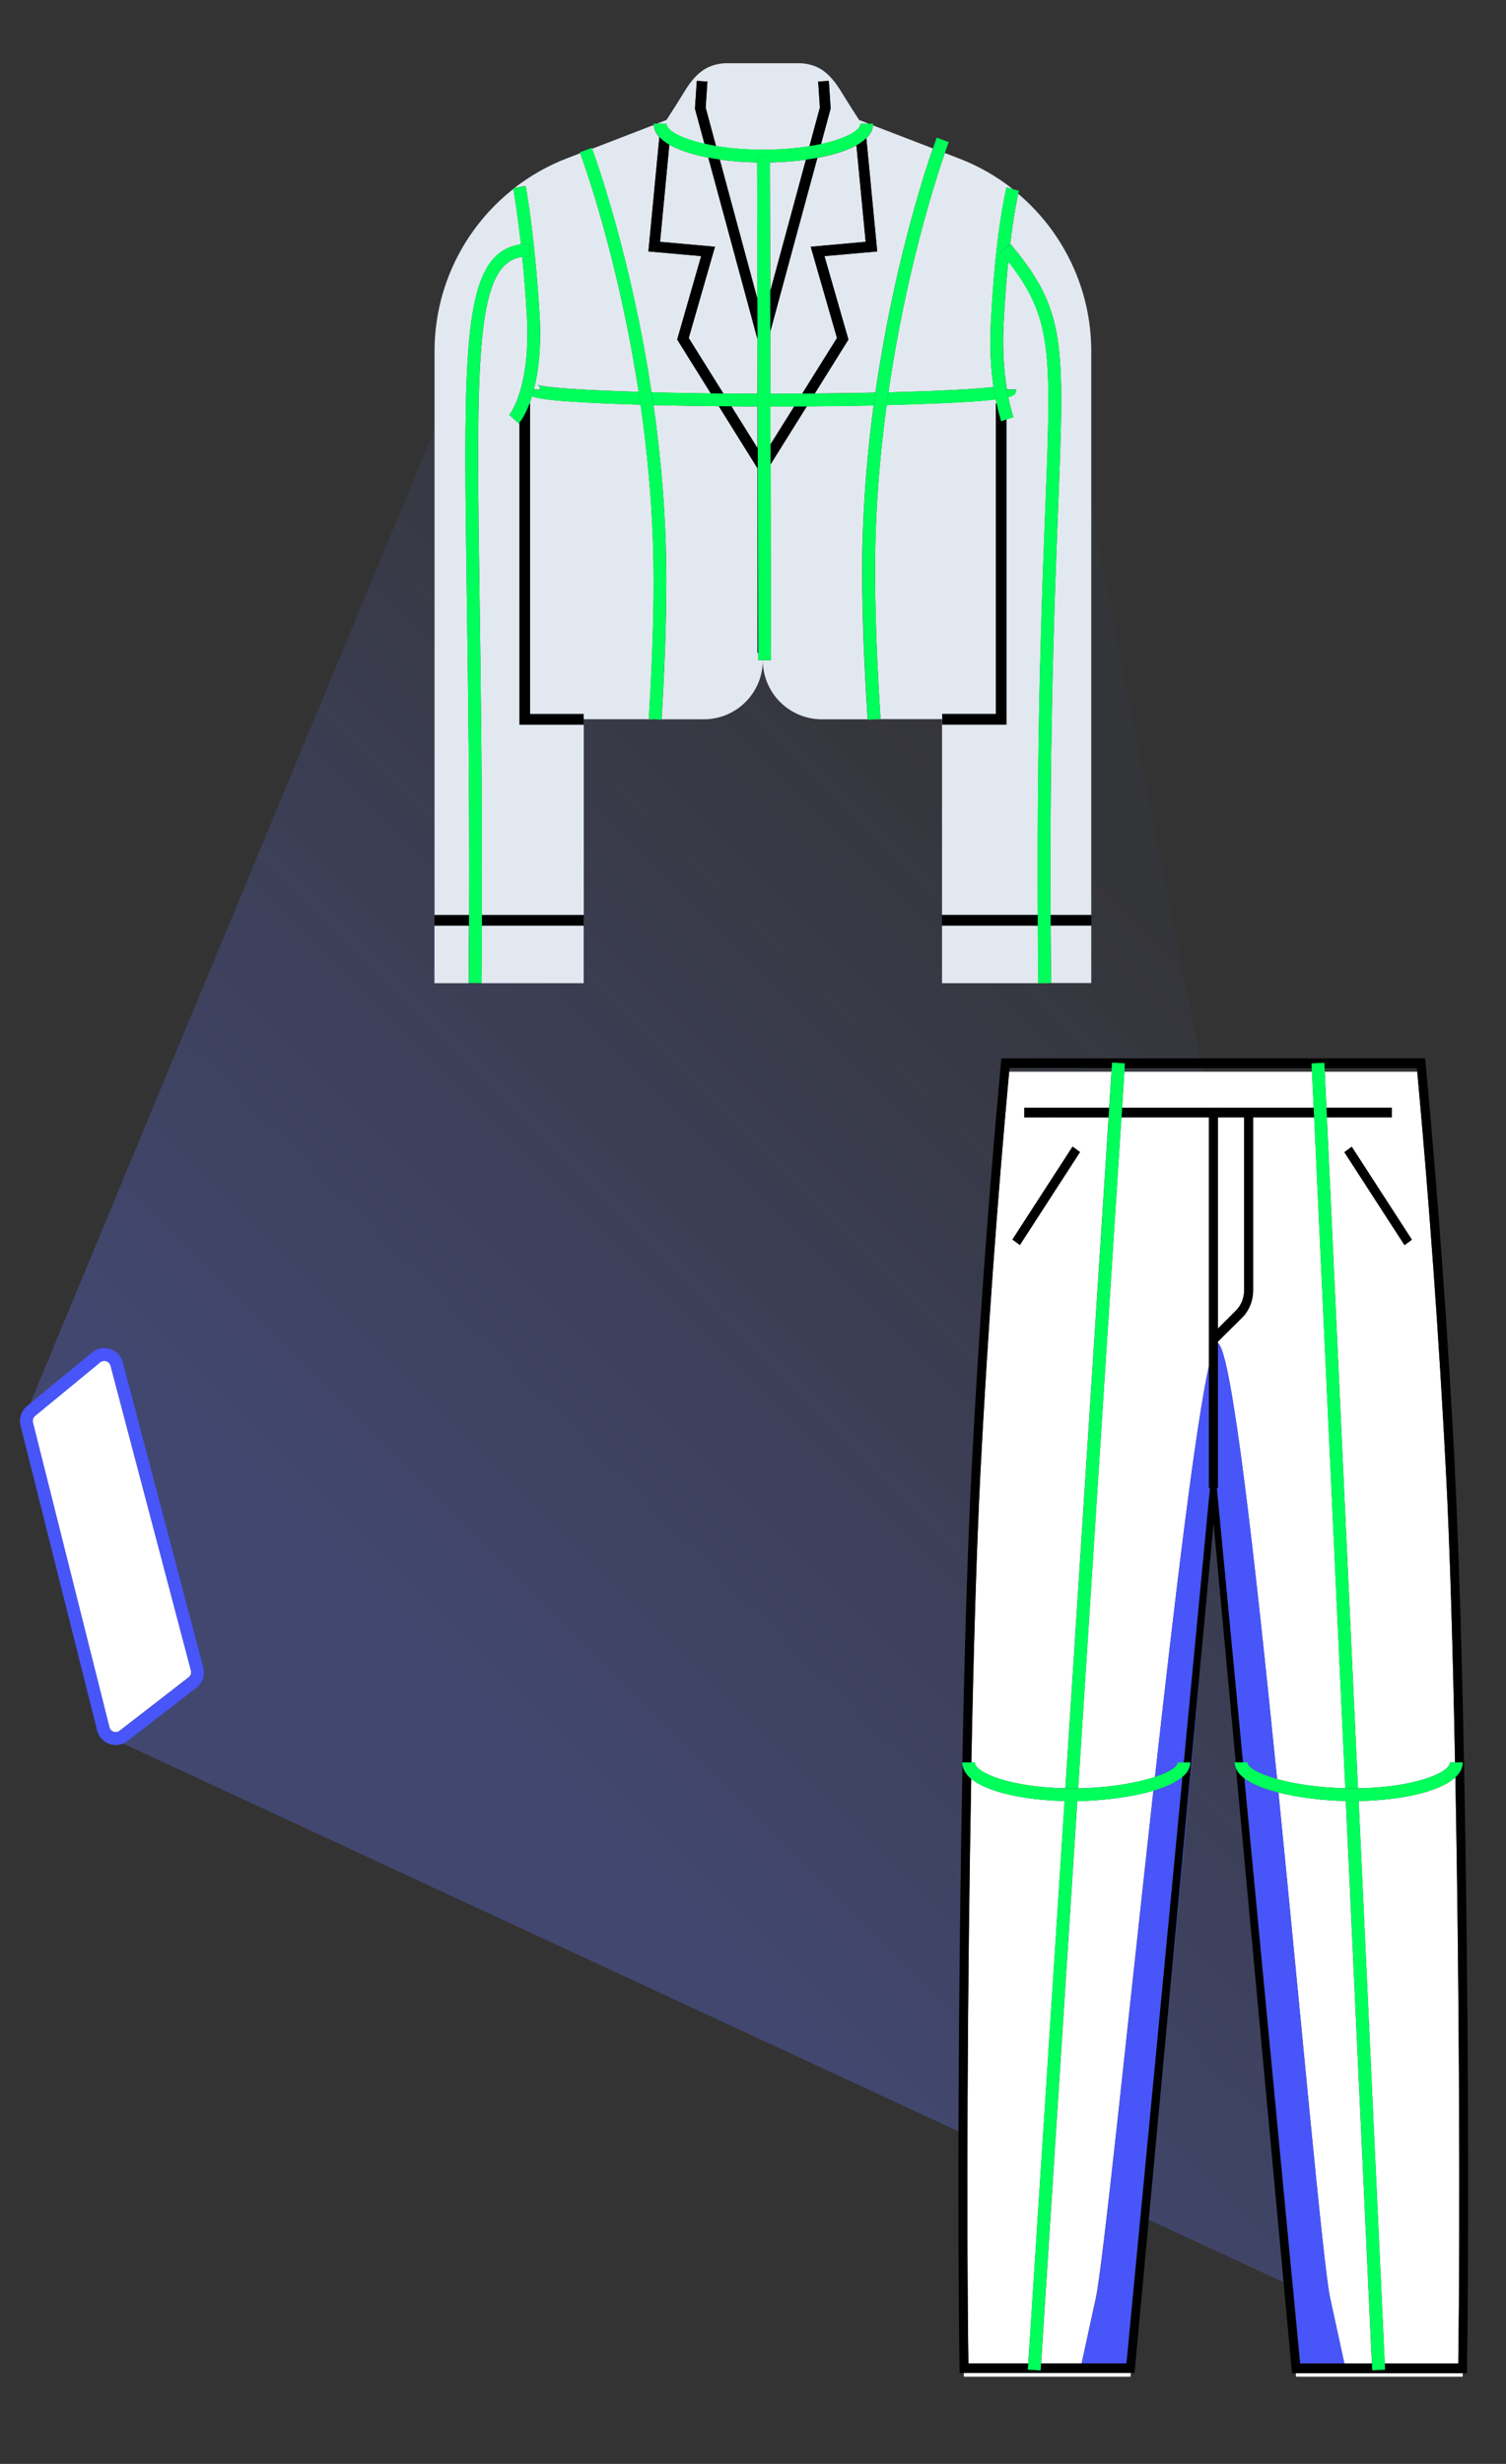
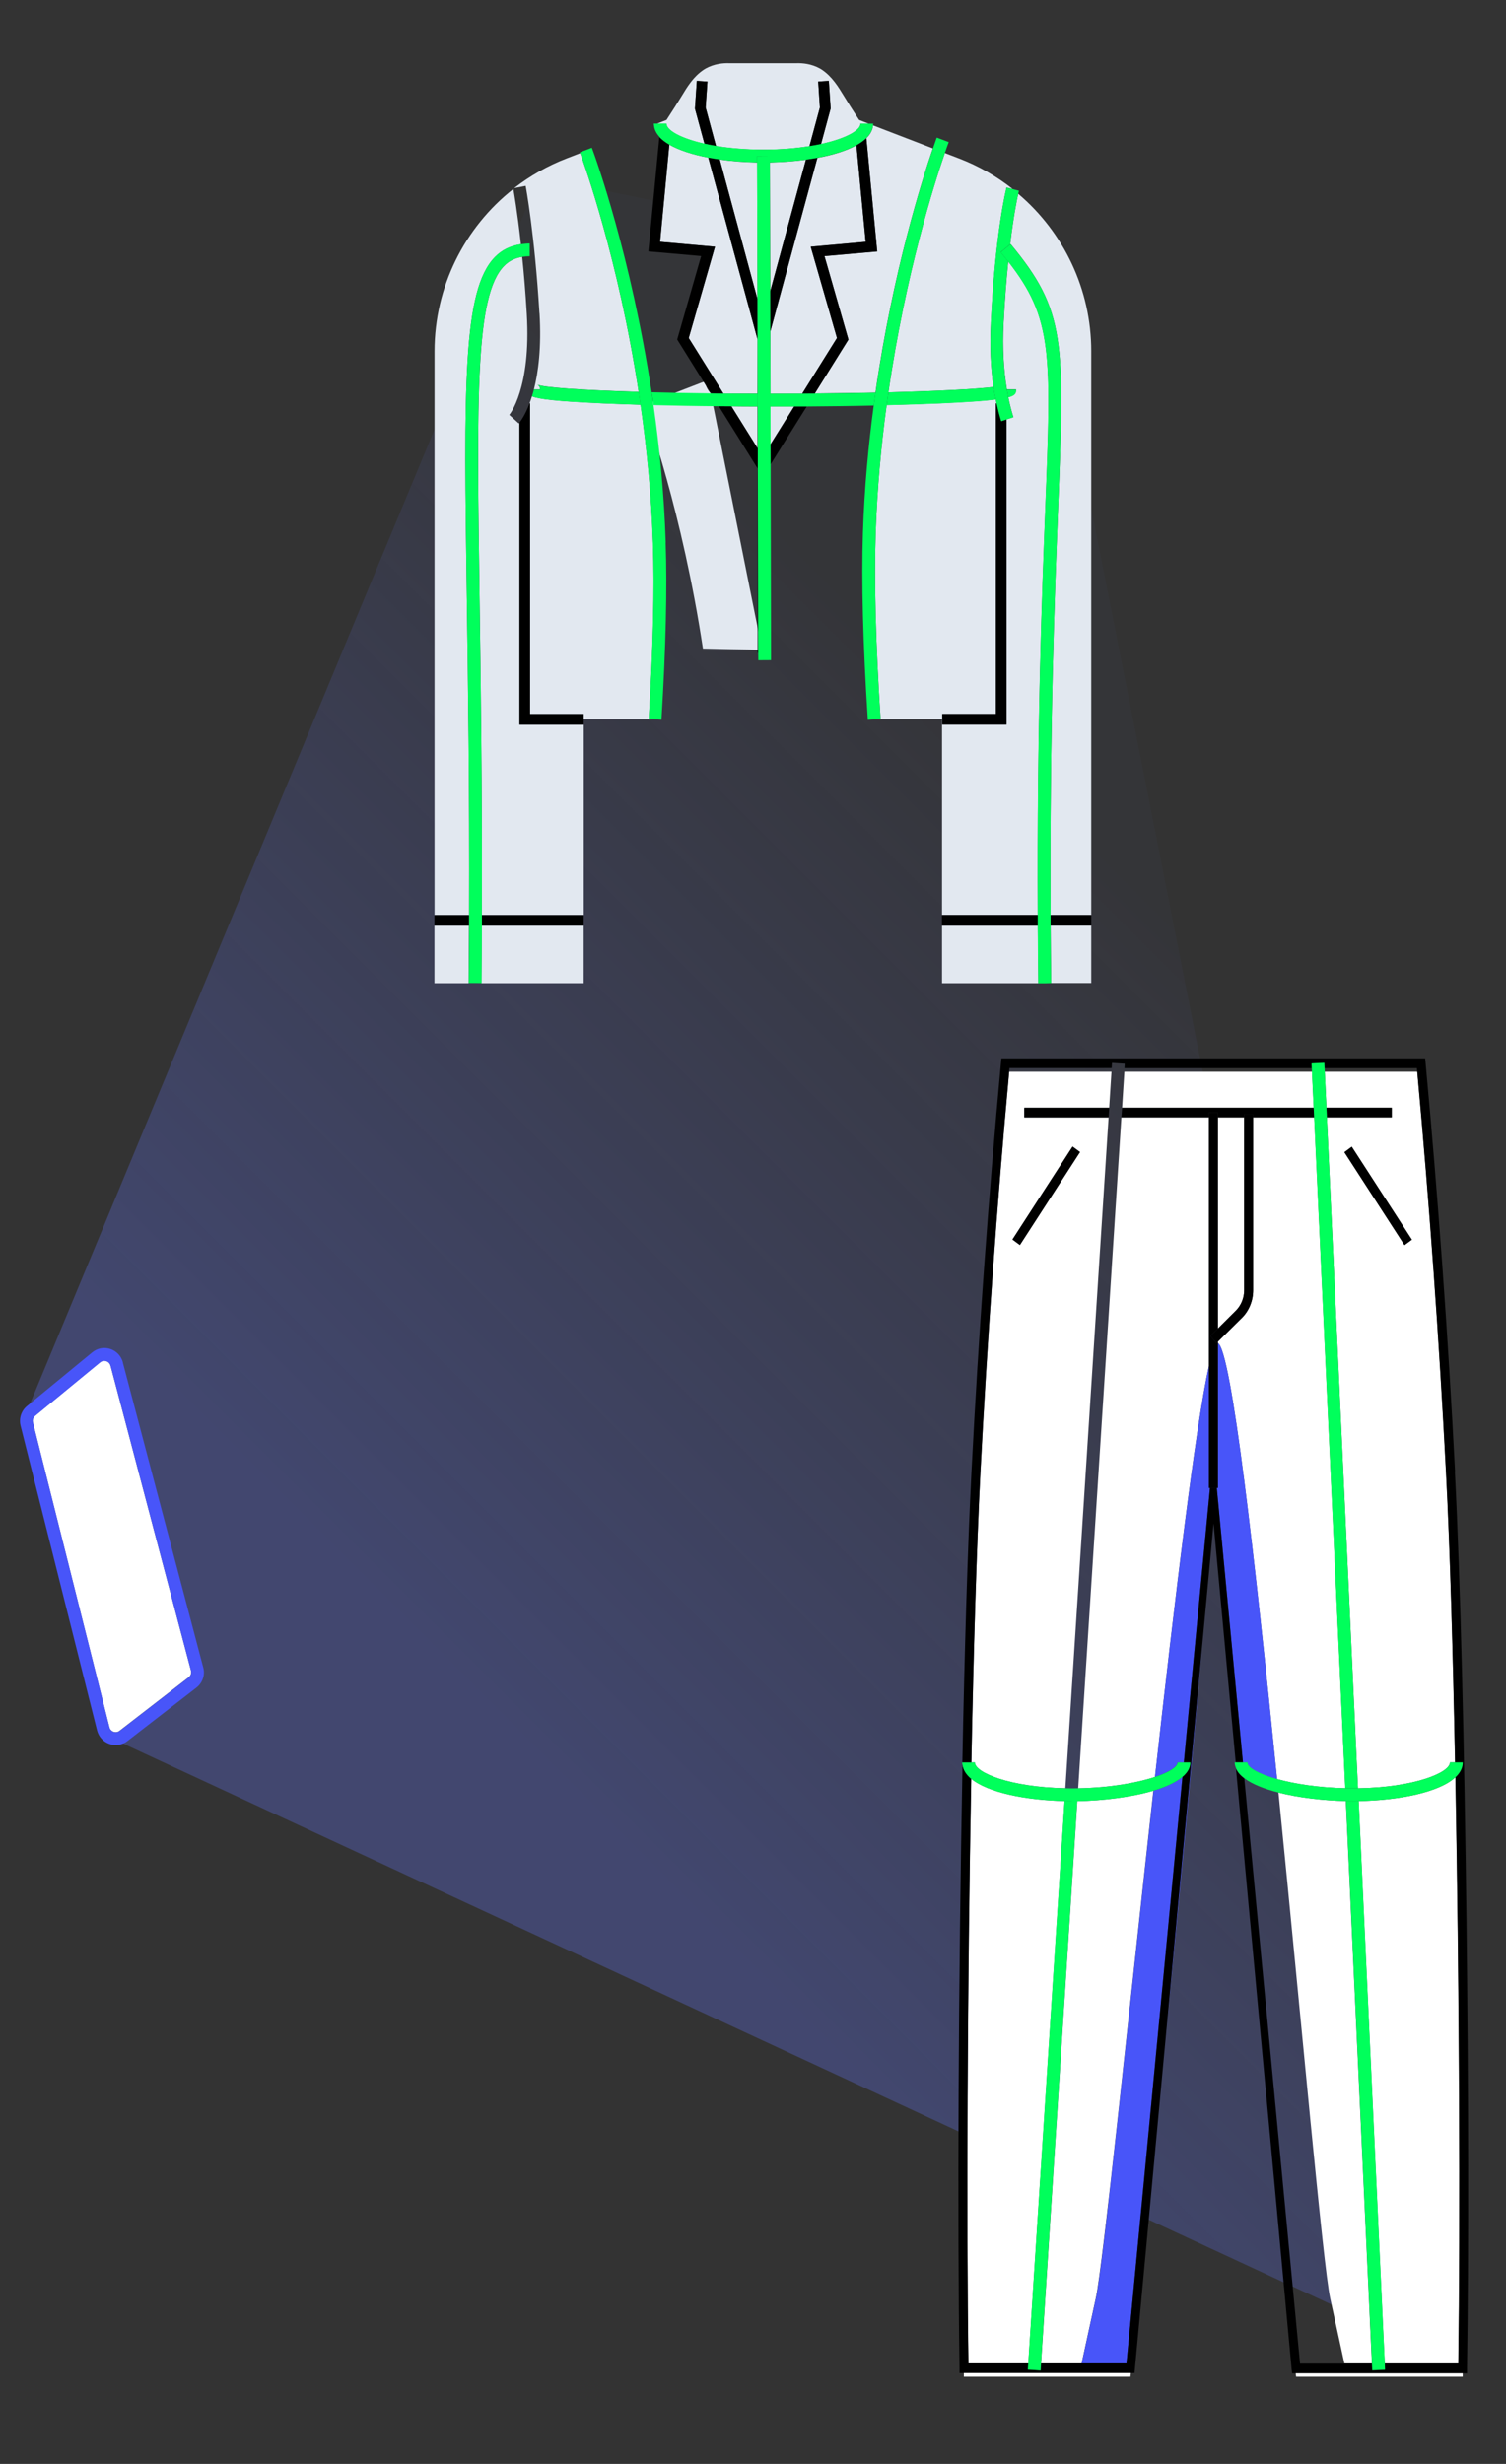
<svg xmlns="http://www.w3.org/2000/svg" id="Livello_2" data-name="Livello 2" viewBox="0 0 177.31 290">
  <rect x="0" y="0" width="177.31" height="290" fill="#333333" stroke="none" />
  <defs>
    <style>
      .cls-1 {
        fill: none;
      }

      .cls-2 {
        fill: url(#Sfumatura_senza_nome_28);
        opacity: .3;
      }

      .cls-3 {
        fill: #4855f9;
      }

      .cls-4 {
        fill: #e2e8f0;
      }

      .cls-5 {
        fill: #00ff5b;
      }

      .cls-6 {
        fill: #fff;
      }

      .cls-7 {
        clip-path: url(#clippath);
      }
    </style>
    <clipPath id="clippath">
      <rect class="cls-1" width="177.31" height="290" />
    </clipPath>
    <linearGradient id="Sfumatura_senza_nome_28" data-name="Sfumatura senza nome 28" x1="116.66" y1="175.77" x2="116.66" y2="15.87" gradientTransform="translate(106.15 325.93) rotate(-135)" gradientUnits="userSpaceOnUse">
      <stop offset="0" stop-color="#6476f9" stop-opacity=".1" />
      <stop offset=".76" stop-color="#6476f9" />
    </linearGradient>
  </defs>
  <g id="GRAPHICS">
    <g class="cls-7">
      <g>
        <polygon class="cls-2" points="171.7 278.17 12.54 204.31 3.1 166.26 63.49 20.86 123.18 33.09 171.7 278.17" />
        <g>
          <path class="cls-1" d="M144.91,126.14h9.56l-.02-.44h-22.04l-.03.44h12.53Z" />
          <path class="cls-1" d="M130.9,125.7h-12.03c-.01.15-.02.29-.04.44h12.04l.03-.44Z" />
          <path class="cls-1" d="M166.88,126.14c-.01-.15-.02-.29-.04-.44h-10.88l.02.44h10.9Z" />
          <path class="cls-6" d="M163.03,278.17h8.67c.24-16.54.13-44.36-.34-69-1.88,1.77-6.59,2.73-11.4,2.81l3.07,66.19Z" />
          <path class="cls-6" d="M146.48,151.87v-20.36h-3.09v24.85l2.1-2.09c.63-.62.99-1.5.99-2.41Z" />
          <path class="cls-6" d="M114.34,209.36c-.46,24.59-.57,52.31-.33,68.81h7.06l4.27-66.19c-4.57-.1-9.02-.99-11-2.62Z" />
          <path class="cls-6" d="M154.47,126.14h-22.09l-.27,4.25h22.56l-.2-4.25Z" />
          <path class="cls-6" d="M142.33,131.51h-10.3l-5.09,78.97c3.74-.07,6.94-.64,9.04-1.34,2.35-21.12,4.76-41.22,6.35-48.36v-29.26Z" />
          <path class="cls-6" d="M152.61,279.74h19.6c0-.14,0-.3,0-.44h-19.66c.02.14.04.3.05.44Z" />
          <path class="cls-6" d="M113.49,279.74h19.6c.02-.14.04-.3.05-.44h-19.66c0,.14,0,.3,0,.44Z" />
          <path class="cls-6" d="M125.43,210.48l5.09-78.96h-9.93v-1.13h10l.27-4.25h-12.04c-1.44,15.62-2.57,31.46-3.38,47.08-.46,8.88-.82,21.04-1.07,34.21h.4c0,1.2,4.13,2.92,10.66,3.04ZM126.28,134.95l.87.64-7.08,10.94-.87-.64,7.08-10.94Z" />
          <path class="cls-6" d="M135.8,210.76c-2.63.78-6.03,1.18-8.96,1.23l-4.27,66.19h4.77l1.67-7.67c.85-3.91,3.75-32.42,6.78-59.75Z" />
          <path class="cls-6" d="M150.52,210.98c2.73,27.3,5.26,55.7,6.09,59.52l1.67,7.67h3.24l-3.07-66.19c-2.58-.06-5.5-.38-7.94-1Z" />
          <path class="cls-6" d="M147.54,131.51v20.36c0,1.22-.48,2.4-1.32,3.24l-2.83,2.8v.17c1.61.85,4.36,25.35,6.97,51.31,2.03.57,4.83,1.01,8.03,1.08l-3.66-78.96h-7.18Z" />
          <path class="cls-6" d="M156.17,130.38h7.69v1.13h-7.64l3.66,78.97c6.63-.1,10.83-1.84,10.83-3.05h.61c-.26-13.18-.61-25.33-1.07-34.21-.81-15.66-1.95-31.49-3.38-47.08h-10.9l.2,4.25ZM165.36,146.55l-7.08-10.94.87-.64,7.08,10.94-.87.64Z" />
          <path class="cls-4" d="M94.88,18.8c-1.35.18-2.79.29-4.23.32l.04,15.17,4.2-15.49Z" />
          <path class="cls-4" d="M63.52,36.86c.24,4.04-.14,6.95-.66,8.98h.73c0-.32-.21-.52-.31-.56.68.31,5.04.64,11.91.84-2.4-15.7-6.45-26.93-6.88-28.09-.53.21-1.07.41-1.6.62-2.26.87-4.32,2.06-6.17,3.49l1.35-.26c.01.06,1.06,5.68,1.62,14.97Z" />
          <path class="cls-4" d="M90.71,46.34s.1,0,.14,0c1.23,0,2.43,0,3.6-.01l4.09-6.55-3.09-10.74,6.47-.58-1.09-11.35c-1.17.64-2.77,1.14-4.59,1.47l-5.54,20.44.02,7.31Z" />
          <path class="cls-4" d="M54.96,70.27c-.35-24.81-.51-36.13,3.32-40.02.82-.84,1.83-1.32,3.05-1.5-.42-3.83-.83-6.13-.89-6.51-5.76,4.53-9.28,11.52-9.28,19.1v66.36h4.07c.05-14.92-.12-27.24-.27-37.43Z" />
          <path class="cls-4" d="M55.22,108.95h-4.07v6.77h4.82-.8c.02-2.32.03-4.57.04-6.77Z" />
          <path class="cls-4" d="M86.11,47.82l3.08,4.94v-4.92c-1.04,0-2.07,0-3.08-.02Z" />
-           <path class="cls-4" d="M83.68,46.3l-3.95-6.33,2.82-9.82-6.21-.55,1.29-13.46c-.4-.43-.62-.91-.66-1.43-2.42.93-4.84,1.86-7.26,2.8.42,1.15,4.57,12.64,7,28.67,2.12.05,4.45.1,6.96.13Z" />
+           <path class="cls-4" d="M83.68,46.3c-.4-.43-.62-.91-.66-1.43-2.42.93-4.84,1.86-7.26,2.8.42,1.15,4.57,12.64,7,28.67,2.12.05,4.45.1,6.96.13Z" />
          <path class="cls-4" d="M102,16.26l1.28,13.33-6.21.55,2.82,9.82-3.96,6.35c2.56-.02,4.95-.06,7.14-.1,2.05-14.28,5.53-25.16,6.76-28.74-2.35-.9-4.69-1.81-7.04-2.71-.05.55-.33,1.06-.79,1.51Z" />
          <path class="cls-4" d="M82.94,16.92l-1.12-4.13.22-3.27,1.25.08-.21,3.06,1.22,4.53c1.6.27,3.47.43,5.58.43s3.86-.16,5.42-.41l1.23-4.55-.2-3.06,1.25-.08.22,3.27-.03.1-1.1,4.07c2.94-.64,4.64-1.62,4.64-2.39h.99l-1.15-.45c-.78-1.19-1.37-2.13-1.76-2.77-.69-1.13-1.42-2.34-2.64-3.15-.08-.05-.14-.09-.21-.13-1.03-.57-2.07-.65-2.75-.63h-7.96c-.67-.02-1.72.06-2.75.63-.06.04-.13.08-.21.13-1.23.81-1.96,2.02-2.64,3.15-.39.63-.98,1.58-1.76,2.77l-1.15.45h1.14c0,.76,1.64,1.72,4.48,2.36Z" />
          <path class="cls-4" d="M89.14,19.12c-1.51-.03-3-.14-4.4-.34l4.44,16.43-.04-16.09Z" />
          <path class="cls-4" d="M84.18,29.04l-3.09,10.74,4.08,6.53c1.3.01,2.64.02,4.02.02v-6.38l-5.8-21.4c-1.83-.35-3.43-.86-4.58-1.52l-1.09,11.43,6.47.58Z" />
-           <path class="cls-4" d="M101.59,62.66c.18-5.23.64-10.25,1.27-14.94-2.48.05-5.13.09-7.88.11l-4.26,6.83.05,23.04h-1.5s0-.86,0-.86h-.09v-21.72l-4.56-7.31c-2.7-.03-5.29-.07-7.68-.13.71,5.04,1.25,10.49,1.44,16.18.18,5.45.02,12.45-.49,20.8h4.97c3.84,0,6.95-3.11,6.95-6.95,0,3.84,3.11,6.95,6.95,6.95h5.39c-.57-8.88-.76-16.28-.57-22Z" />
          <path class="cls-4" d="M118.98,28.72c6.51,7.85,6.37,11.42,5.59,31.25-.4,10.27-.99,25.29-.88,47.72h4.79v1.25h-4.78c.01,2.19.03,4.43.06,6.76h-.79s5.51,0,5.51,0V41.34c0-7.28-3.25-14-8.6-18.53-.17.75-.56,2.72-.95,5.95l.05-.04Z" />
          <path class="cls-4" d="M56.68,115.72h12.04v-6.77h-12c0,2.2-.02,4.46-.04,6.77Z" />
          <path class="cls-4" d="M116.97,45.55c-.34-2.3-.45-4.82-.31-7.53.53-10.7,1.79-15.74,1.85-15.95l.72.18c-1.88-1.49-4-2.71-6.32-3.6-.56-.21-1.11-.43-1.67-.64-1.22,3.54-4.62,14.19-6.64,28.17,5.89-.15,10.22-.38,12.37-.63Z" />
          <path class="cls-4" d="M122.25,115.72c-.03-2.34-.04-4.58-.06-6.77h-11.28v6.77h11.34Z" />
          <path class="cls-4" d="M123.07,59.91c.72-18.36.88-22.44-4.36-29.14-.21,2.05-.41,4.48-.55,7.31-.14,2.83,0,5.42.39,7.75h1.07c0,.38-.01.67-.91.92.17.82.37,1.61.6,2.35l-.81.26v35.91h-7.56v-1.25h6.31v-36.56h.08c-.03-.15-.07-.3-.1-.45-1.32.16-3.35.31-6.53.45-1.9.08-4.02.15-6.31.21-.64,4.71-1.11,9.75-1.29,15.02-.19,5.68,0,13.06.57,21.9l-.74.05h7.98v23.04h11.28c-.11-22.46.48-37.49.88-47.78Z" />
          <path class="cls-4" d="M76.88,63.91c-.19-5.74-.74-11.22-1.46-16.28-1.57-.05-3.05-.1-4.41-.16-5.43-.24-7.55-.49-8.38-.83-.09.3-.19.58-.28.83h.06v36.56h6.31v.62h8.41l-.74-.05c.51-8.32.68-15.29.49-20.7Z" />
          <path class="cls-4" d="M61.16,49.74c-.04.05-.07.09-.08.1l-.56-.51-.56-.5s2.59-3.06,2.06-11.88c-.15-2.53-.34-4.78-.54-6.72-.86.14-1.56.48-2.13,1.07-3.39,3.44-3.22,15.31-2.89,38.95.14,10.19.32,22.52.27,37.45h12v-22.41h-7.56v-35.55Z" />
          <path class="cls-4" d="M93.51,47.83c-.88,0-1.77,0-2.66,0-.05,0-.09,0-.14,0v4.47s2.8-4.47,2.8-4.47Z" />
          <path d="M95.45,29.04l3.09,10.74-4.09,6.55c.5,0,.99,0,1.48-.01l3.96-6.35-2.82-9.82,6.21-.55-1.28-13.33c-.31.3-.71.59-1.17.84l1.09,11.35-6.47.58Z" />
          <path d="M90.72,52.31v2.35s4.27-6.83,4.27-6.83c-.49,0-.98,0-1.48,0l-2.79,4.47Z" />
          <path d="M62.41,84.04v-36.56h-.06c-.5,1.32-1,2.02-1.19,2.26v35.55h7.56v-1.25h-6.31Z" />
          <path d="M117.33,47.48h-.08v36.56h-6.31v1.25h7.56v-35.91l-.62.2c-.21-.67-.39-1.37-.55-2.09Z" />
          <polygon points="89.19 55.12 89.19 76.84 89.2 55.14 89.19 55.12" />
          <path d="M89.19,46.33h.02l-.03-11.13-4.44-16.43c-.46-.07-.91-.14-1.35-.22l5.8,21.4v6.38Z" />
          <path d="M83.29,9.6l-1.25-.08-.22,3.27,1.12,4.13c.43.1.88.19,1.36.27l-1.22-4.53.21-3.06Z" />
          <path d="M89.19,47.84v4.95s.02-4.95.02-4.95c0,0-.01,0-.02,0Z" />
          <path d="M97.8,12.79l-.22-3.27-1.25.08.2,3.06-1.23,4.55c.48-.08.94-.16,1.36-.25l1.1-4.07.03-.1Z" />
          <path d="M90.69,39.02l5.54-20.44c-.44.08-.89.15-1.35.22l-4.2,15.49v4.74Z" />
          <polygon points="89.2 52.78 89.22 52.81 89.21 47.84 89.21 47.84 89.2 52.78" />
          <polygon points="89.2 55.14 89.19 76.84 89.27 76.84 89.22 55.18 89.2 55.14" />
          <path d="M81.09,39.78l3.09-10.74-6.47-.58,1.09-11.43c-.47-.27-.87-.57-1.17-.9l-1.29,13.46,6.21.55-2.82,9.82,3.95,6.33c.49,0,.98.01,1.48.02l-4.08-6.53Z" />
          <path d="M89.22,55.18v-2.37s-.02-.03-.02-.03v-.02s-3.09-4.94-3.09-4.94c-.5,0-.99,0-1.48-.01l4.56,7.31v.02s.04.04.04.04Z" />
          <path d="M55.22,107.7h-4.07v1.25h4.07c0-.42,0-.83,0-1.25Z" />
          <path d="M56.72,108.95h12v-1.25h-12c0,.42,0,.83,0,1.25Z" />
          <path d="M128.48,108.95v-1.25h-4.79c0,.41,0,.83,0,1.25h4.78Z" />
          <path d="M122.18,107.7h-11.28v1.25h11.29c0-.42,0-.84,0-1.25Z" />
          <path class="cls-5" d="M77.64,16.13c.3.33.7.62,1.17.9,1.14.66,2.74,1.17,4.58,1.52.44.08.89.16,1.35.22,1.4.2,2.9.31,4.4.34v-.74s1.5,0,1.5,0v.74c1.45-.03,2.88-.13,4.24-.32.46-.06.91-.14,1.35-.22,1.83-.34,3.43-.83,4.59-1.47.47-.26.86-.54,1.17-.84.46-.45.74-.95.79-1.51,0-.06.03-.12.03-.19h-1.5c0,.77-1.7,1.75-4.64,2.39-.43.09-.89.18-1.36.25-1.56.25-3.38.41-5.42.41s-3.99-.17-5.58-.43c-.48-.08-.93-.17-1.36-.27-2.84-.64-4.48-1.6-4.48-2.36h-1.5s.02.09.02.13c.03.52.26,1,.66,1.43Z" />
          <path class="cls-5" d="M89.19,47.84s.01,0,.02,0h0v-1.5h-.02c-1.38,0-2.73-.01-4.02-.02-.5,0-.99,0-1.48-.02-2.51-.03-4.84-.07-6.96-.13.08.5.15,1,.22,1.51,2.4.06,4.98.11,7.68.13.49,0,.98,0,1.48.01,1.01,0,2.04.01,3.08.02Z" />
          <path class="cls-5" d="M119.62,45.85h-1.07c.05.31.1.62.17.92.9-.24.91-.54.91-.92Z" />
          <path class="cls-5" d="M104.6,46.18c-.07.5-.14,1-.21,1.51,2.28-.06,4.41-.13,6.31-.21,3.18-.14,5.22-.29,6.53-.45-.1-.48-.18-.98-.26-1.48-2.15.25-6.48.48-12.37.63Z" />
          <path class="cls-5" d="M63.59,45.85h-.73c-.07.28-.15.55-.23.8.83.34,2.95.59,8.38.83,1.36.06,2.84.11,4.41.16-.07-.51-.15-1.01-.22-1.51-6.87-.21-11.23-.53-11.91-.84.1.05.31.24.31.56Z" />
          <path class="cls-5" d="M94.45,46.33c-1.17,0-2.37.01-3.6.01-.05,0-.1,0-.14,0v1.5c.05,0,.1,0,.14,0,.89,0,1.78,0,2.66,0,.5,0,.99,0,1.48,0,2.75-.02,5.39-.05,7.88-.11.07-.51.14-1.01.21-1.51-2.2.05-4.59.08-7.14.1-.49,0-.98,0-1.48.01Z" />
          <polygon class="cls-5" points="90.71 47.84 90.71 46.34 90.69 39.02 90.68 34.29 90.64 19.12 90.64 18.37 89.14 18.38 89.14 19.12 89.18 35.21 89.2 46.33 89.21 47.84 89.22 52.81 89.22 55.18 89.27 76.84 89.28 77.71 90.78 77.7 90.73 54.66 90.72 52.31 90.71 47.84" />
          <path class="cls-5" d="M78.38,63.86c-.19-5.7-.73-11.15-1.44-16.18-.07-.51-.15-1.01-.22-1.51-2.43-16.04-6.57-27.52-7-28.67-.02-.05-.03-.09-.04-.1l-1.41.53s.02.05.04.1c.43,1.16,4.48,12.39,6.88,28.09.08.5.15,1,.22,1.51.72,5.06,1.27,10.54,1.46,16.28.18,5.42.02,12.38-.49,20.7l.74.05.76.05s0-.03,0-.05c.51-8.35.68-15.35.49-20.8Z" />
-           <path class="cls-5" d="M62.37,28.66v1.5c-.32,0-.61.02-.89.07.19,1.94.38,4.19.54,6.72.53,8.82-2.03,11.85-2.06,11.88l.56.5.56.51s.04-.05.08-.1c.19-.24.69-.94,1.19-2.26.1-.25.19-.53.28-.83.08-.25.15-.52.23-.8.53-2.03.91-4.94.66-8.98-.56-9.29-1.61-14.91-1.62-14.97l-1.35.26-.13.02s0,.03.01.06c.07.37.47,2.68.89,6.51.33-.05.68-.08,1.04-.08Z" />
          <path class="cls-5" d="M116.66,38.02c-.13,2.71-.03,5.23.31,7.53.07.5.16,1,.26,1.48.03.15.07.3.1.45.16.72.34,1.42.55,2.09l.62-.2.81-.26c-.24-.75-.44-1.53-.6-2.35-.06-.3-.11-.61-.17-.92-.39-2.34-.53-4.93-.39-7.75.14-2.83.34-5.26.55-7.31-.28-.36-.57-.72-.88-1.1l1.11-.92c.39-3.24.78-5.2.95-5.95.05-.23.08-.36.08-.36l-.74-.19-.72-.18c-.05.21-1.32,5.25-1.85,15.95Z" />
          <path class="cls-5" d="M103.1,62.71c.18-5.27.65-10.32,1.29-15.02.07-.51.14-1.01.21-1.51,2.03-13.98,5.42-24.62,6.64-28.17.28-.8.44-1.25.46-1.28l-1.41-.53s-.18.48-.45,1.28c-1.24,3.58-4.71,14.46-6.76,28.74-.07.5-.14,1-.21,1.51-.63,4.69-1.1,9.71-1.27,14.94-.19,5.72,0,13.13.57,22,0,.02,0,.03,0,.05l.76-.05.74-.05c-.57-8.85-.76-16.22-.57-21.9Z" />
          <path class="cls-5" d="M123.69,108.95c0-.42,0-.84,0-1.25-.11-22.44.48-37.45.88-47.72.78-19.84.92-23.41-5.59-31.25l-.05.04-1.11.92c.31.38.6.74.88,1.1,5.24,6.7,5.08,10.77,4.36,29.14-.4,10.29-.99,25.32-.88,47.78,0,.41,0,.83,0,1.25.01,2.19.03,4.43.06,6.77,0,0,0,0,0,0h.72s.79-.02.79-.02c-.03-2.33-.04-4.57-.06-6.76Z" />
          <path class="cls-5" d="M56.73,107.7c.05-14.93-.12-27.26-.27-37.45-.34-23.64-.5-35.51,2.89-38.95.58-.59,1.27-.93,2.13-1.07.28-.04.57-.07.89-.07v-1.5c-.37,0-.71.04-1.04.08-1.22.18-2.23.66-3.05,1.5-3.83,3.89-3.67,15.21-3.32,40.02.14,10.19.32,22.51.27,37.43,0,.42,0,.83,0,1.25,0,2.2-.02,4.45-.04,6.76h.8s.71.01.71.01c0,0,0,0,0,0,.02-2.31.03-4.57.04-6.77,0-.42,0-.83,0-1.25Z" />
          <path class="cls-3" d="M141.55,193.45l-4.33,46.54c1.47-14.91,3.08-31.9,4.33-46.54Z" />
          <path class="cls-3" d="M142.33,160.78c-1.58,7.14-3.99,27.24-6.35,48.36,1.67-.56,2.65-1.19,2.65-1.7h.75l3.08-32.31h-.13v-14.35Z" />
          <path class="cls-3" d="M129.02,270.51l-1.67,7.67h5.28l6.59-69.05c-.77.66-1.97,1.2-3.41,1.63-3.03,27.33-5.93,55.84-6.78,59.75Z" />
          <path class="cls-3" d="M143.39,158.09v17.04h-.13l3.08,32.31h.53c0,.6,1.31,1.35,3.49,1.96-2.6-25.96-5.36-50.46-6.97-51.31Z" />
-           <path class="cls-3" d="M150.52,210.98c-1.66-.42-3.07-.98-4-1.67l6.56,68.86h5.2l-1.67-7.67c-.83-3.82-3.36-32.22-6.09-59.52Z" />
          <path d="M171.31,173.16c-.82-15.99-1.99-32.17-3.47-48.08l-.05-.51h-49.89l-.05.51c-1.48,15.94-2.65,32.12-3.47,48.08-.46,8.92-.82,21.09-1.08,34.28h1.06c.26-13.18.62-25.33,1.07-34.21.81-15.63,1.94-31.46,3.38-47.08.01-.15.02-.29.04-.44h12.03l.04-.61,1.5.1-.03.52h22.04l-.02-.53,1.5-.07.03.6h10.88c.01.15.02.29.04.44,1.43,15.59,2.57,31.42,3.38,47.08.46,8.88.82,21.04,1.07,34.21h.9c0,.65-.32,1.23-.86,1.74.46,24.64.57,52.46.34,69h-8.67l.03.73-1.5.07-.04-.8h-8.45l-6.56-68.86c-.46-.35-.8-.73-.98-1.15l6.55,70.66.06.49h20.59v-.56c.4-26.04-.09-79.6-1.43-105.59Z" />
          <path d="M146.34,207.43l-3.08-32.31h-.8l-3.08,32.31h.76c0,.63-.34,1.19-.92,1.69l-6.59,69.05h-10.05l-.05.82-1.5-.1.05-.72h-7.06c-.24-16.5-.13-44.21.33-68.81-.59-.49-.95-1.04-1.03-1.66-.49,25.17-.61,53.99-.35,71.04v.56h20.6l3.66-39.32,4.33-46.54,1.32-14.13,2.61,28.12h.87Z" />
          <polygon points="127.16 135.6 126.28 134.95 119.2 145.89 120.08 146.54 127.16 135.6" />
          <polygon points="158.28 135.61 165.36 146.55 166.23 145.91 159.15 134.97 158.28 135.61" />
          <polygon points="120.6 130.38 120.6 131.51 130.52 131.51 130.6 130.38 120.6 130.38" />
          <polygon points="142.33 130.95 143.39 130.95 143.39 131.51 146.48 131.51 146.48 131.15 147.54 131.15 147.54 131.51 154.72 131.51 154.67 130.38 132.11 130.38 132.03 131.51 142.33 131.51 142.33 130.95" />
          <polygon points="163.86 130.38 156.17 130.38 156.23 131.51 163.86 131.51 163.86 130.38" />
          <polygon points="143.39 158.09 143.39 157.91 143.22 158.08 142.5 157.25 143.39 156.37 143.39 131.51 143.39 130.95 142.33 130.95 142.33 131.51 142.33 160.78 142.33 175.13 142.46 175.13 143.26 175.13 143.39 175.13 143.39 158.09" />
          <path d="M146.48,131.15v20.72c0,.91-.36,1.79-.99,2.41l-2.1,2.09-.89.88.72.83.17-.17,2.83-2.8c.84-.83,1.32-2.02,1.32-3.24v-20.72h-1.06Z" />
          <path class="cls-5" d="M126.2,212c-.29,0-.58,0-.87-.01l-4.27,66.19-.05.72,1.5.1.05-.82,4.27-66.19c-.21,0-.43,0-.64,0Z" />
-           <path class="cls-5" d="M130.6,130.38l-.07,1.13-5.09,78.96c.26,0,.51.01.77.01s.49,0,.74-.01l5.09-78.97.07-1.13.27-4.25.03-.44.03-.52-1.5-.1-.04.61-.03.44-.27,4.25Z" />
          <path class="cls-5" d="M154.67,130.38l.05,1.13,3.66,78.96c.3,0,.6.01.91.01.2,0,.4,0,.59,0l-3.66-78.97-.05-1.13-.2-4.25-.02-.44-.03-.6-1.5.07.02.53.02.44.2,4.25Z" />
          <path class="cls-5" d="M159.3,212c-.27,0-.56,0-.84-.01l3.07,66.19.04.8,1.5-.07-.03-.73-3.07-66.19c-.22,0-.44.01-.66.01Z" />
          <path class="cls-5" d="M146.52,209.31c.93.7,2.34,1.25,4,1.67,2.43.62,5.35.94,7.94,1,.28,0,.57.01.84.01.22,0,.44,0,.66-.01,4.81-.08,9.52-1.04,11.4-2.81.54-.51.86-1.09.86-1.74h-1.5c0,1.21-4.2,2.95-10.83,3.05-.2,0-.39,0-.59,0-.31,0-.61,0-.91-.01-3.2-.07-5.99-.51-8.03-1.08-2.18-.61-3.49-1.37-3.49-1.96h-1.5c0,.25.07.49.17.72.18.42.52.8.98,1.15Z" />
          <path class="cls-5" d="M114.34,209.36c1.98,1.63,6.43,2.52,11,2.62.29,0,.58.01.87.01.21,0,.43,0,.64,0,2.93-.05,6.33-.45,8.96-1.23,1.44-.43,2.64-.97,3.41-1.63.58-.5.92-1.06.92-1.69h-1.5c0,.51-.98,1.15-2.65,1.7-2.1.7-5.3,1.28-9.04,1.34-.25,0-.49.01-.74.01s-.51,0-.77-.01c-6.53-.13-10.66-1.85-10.66-3.04h-1.5c0,.09.02.18.04.27.09.62.44,1.17,1.03,1.66Z" />
          <path class="cls-6" d="M13.01,160.73c-.07-.25-.25-.45-.5-.53-.08-.03-.16-.04-.24-.04-.17,0-.34.06-.48.17l-7.67,6.31c-.23.19-.33.49-.25.77l9.01,35.88c.06.25.24.45.49.53.25.09.51.04.71-.12l8.13-6.29c.24-.19.35-.5.27-.79l-9.47-35.9Z" />
          <path class="cls-3" d="M14.47,160.35c-.2-.75-.76-1.34-1.49-1.58-.74-.24-1.53-.09-2.13.41l-7.67,6.31c-.67.55-.97,1.45-.76,2.3l9.01,35.88c.19.74.73,1.34,1.45,1.59.24.08.49.13.74.13.49,0,.98-.16,1.38-.47l8.13-6.29c.72-.56,1.04-1.49.8-2.37l-9.47-35.9ZM22.22,197.43l-8.13,6.29c-.21.16-.46.2-.71.12-.25-.09-.42-.28-.49-.53l-9.01-35.88c-.07-.28.03-.58.25-.77l7.67-6.31c.14-.11.31-.17.48-.17.08,0,.16.01.24.04.25.08.43.27.5.53l9.47,35.9c.08.3-.03.61-.27.79Z" />
        </g>
      </g>
    </g>
  </g>
</svg>